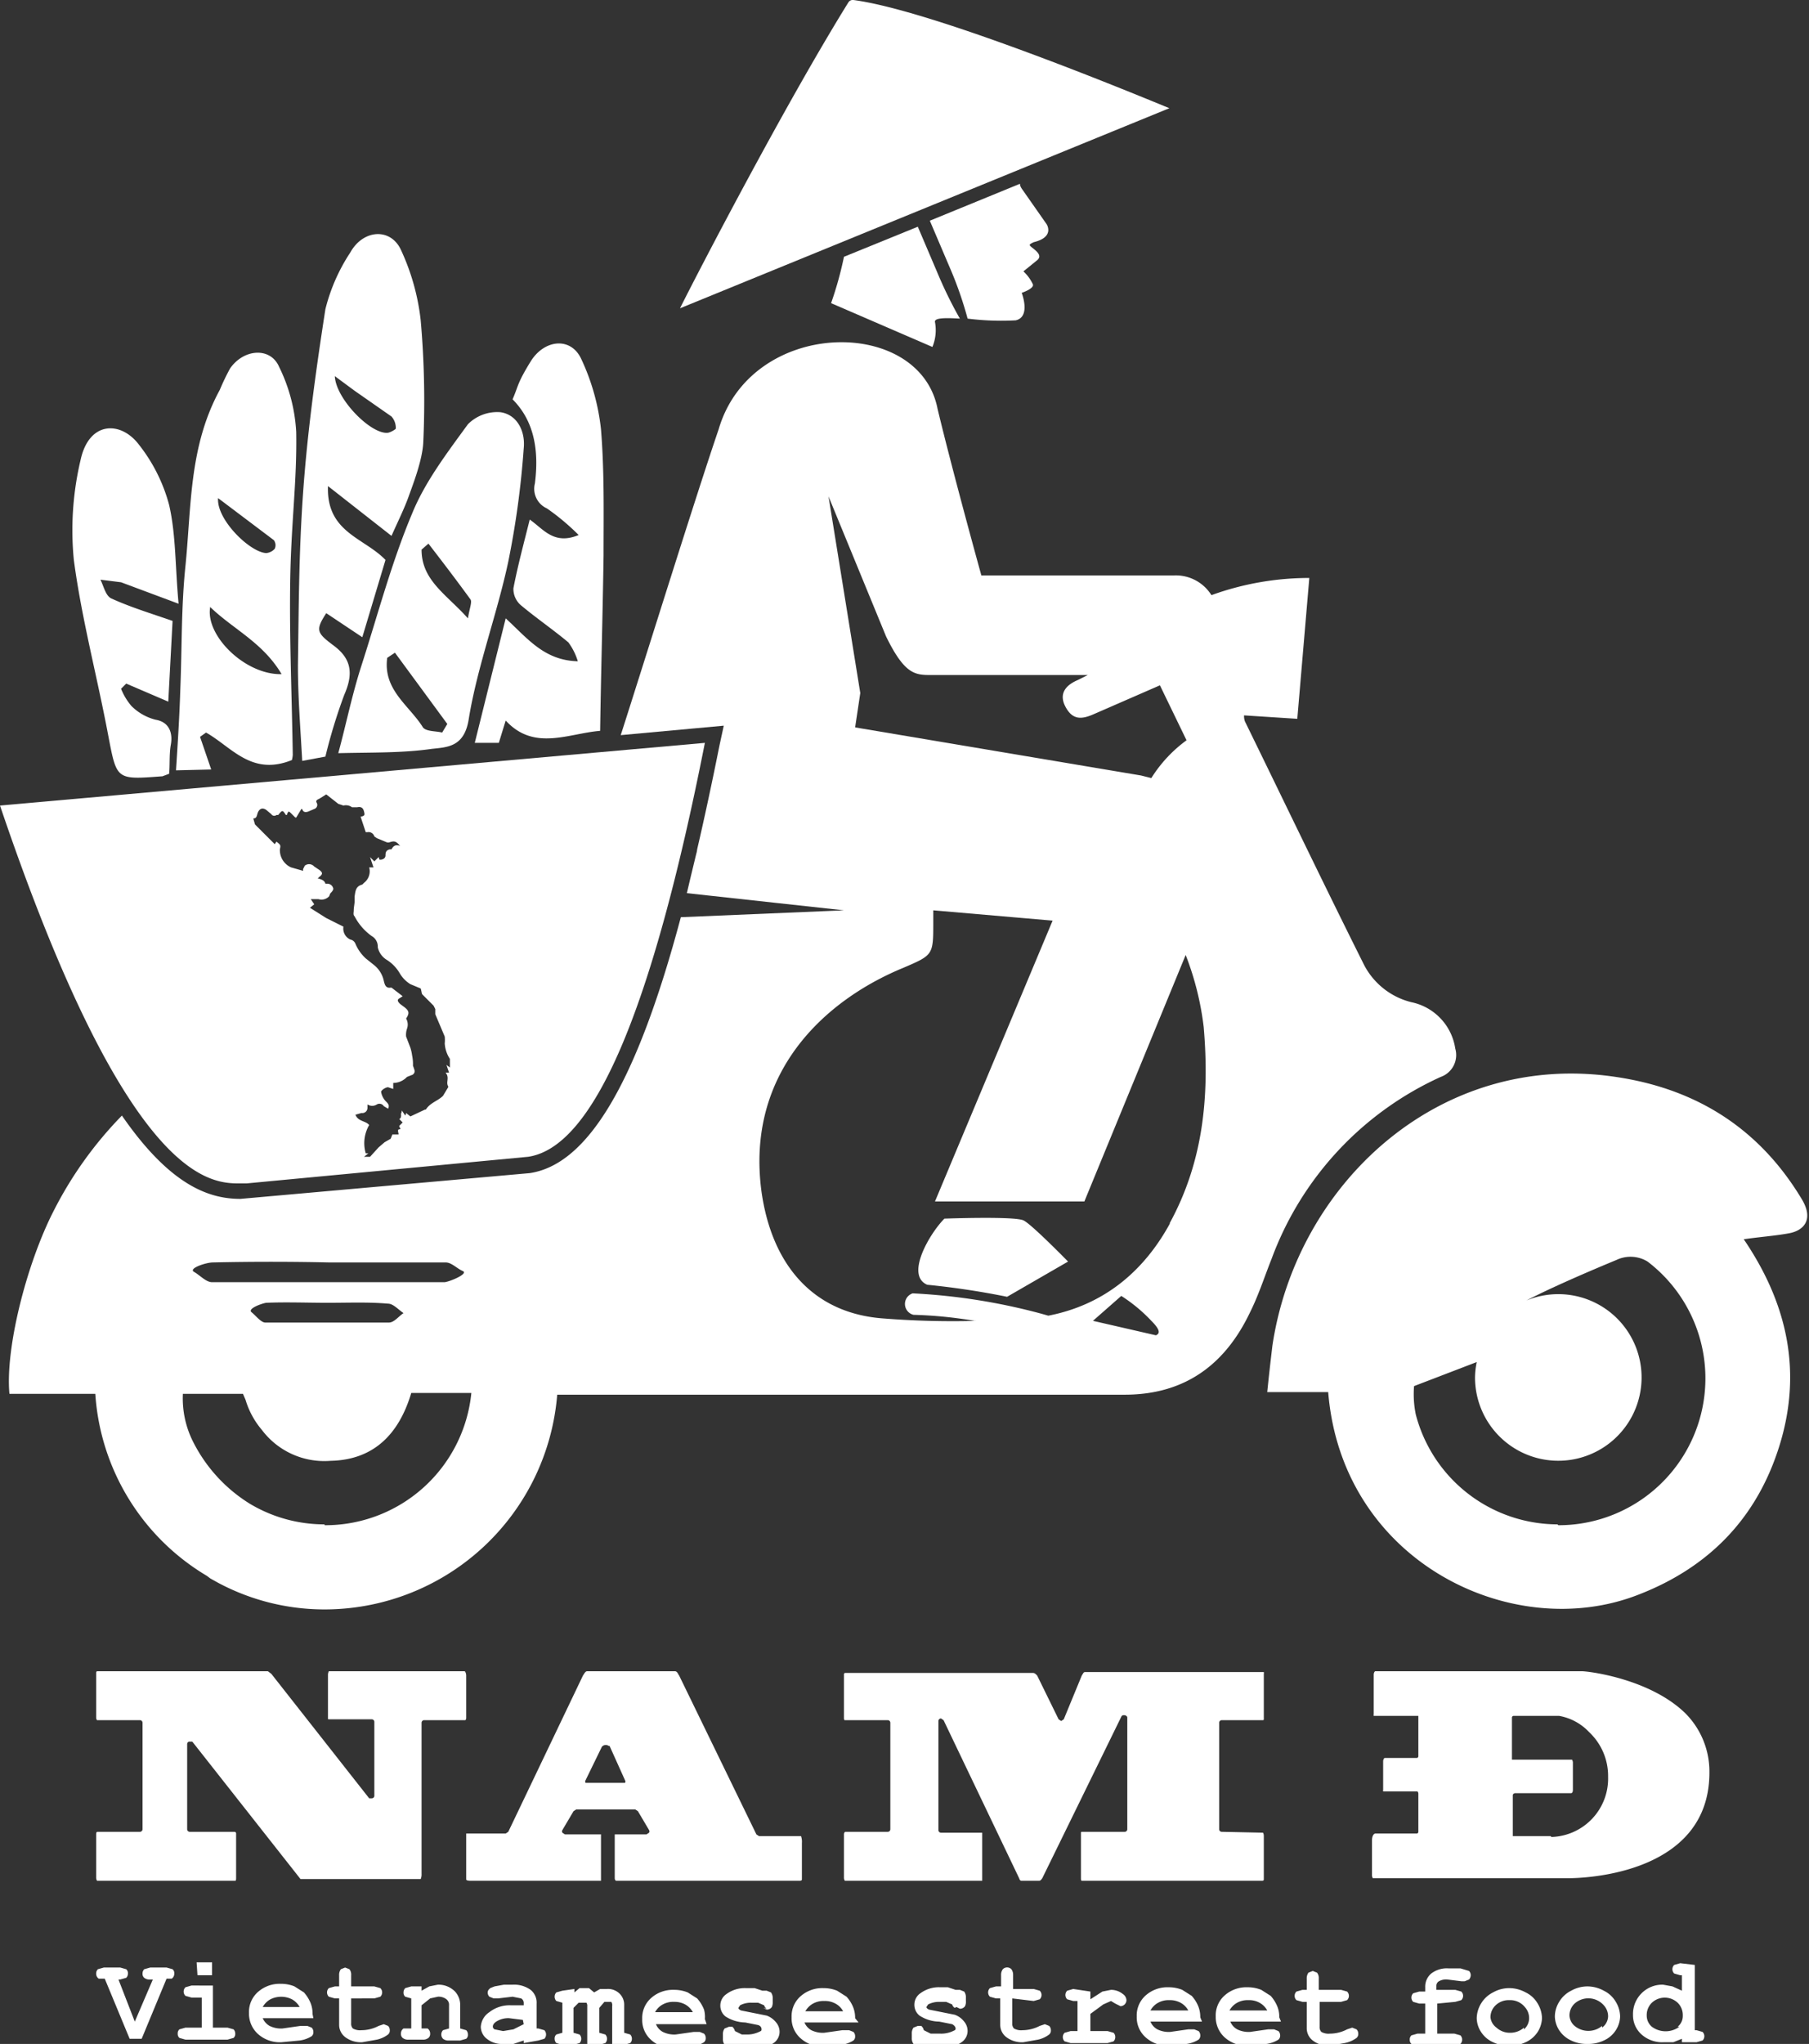
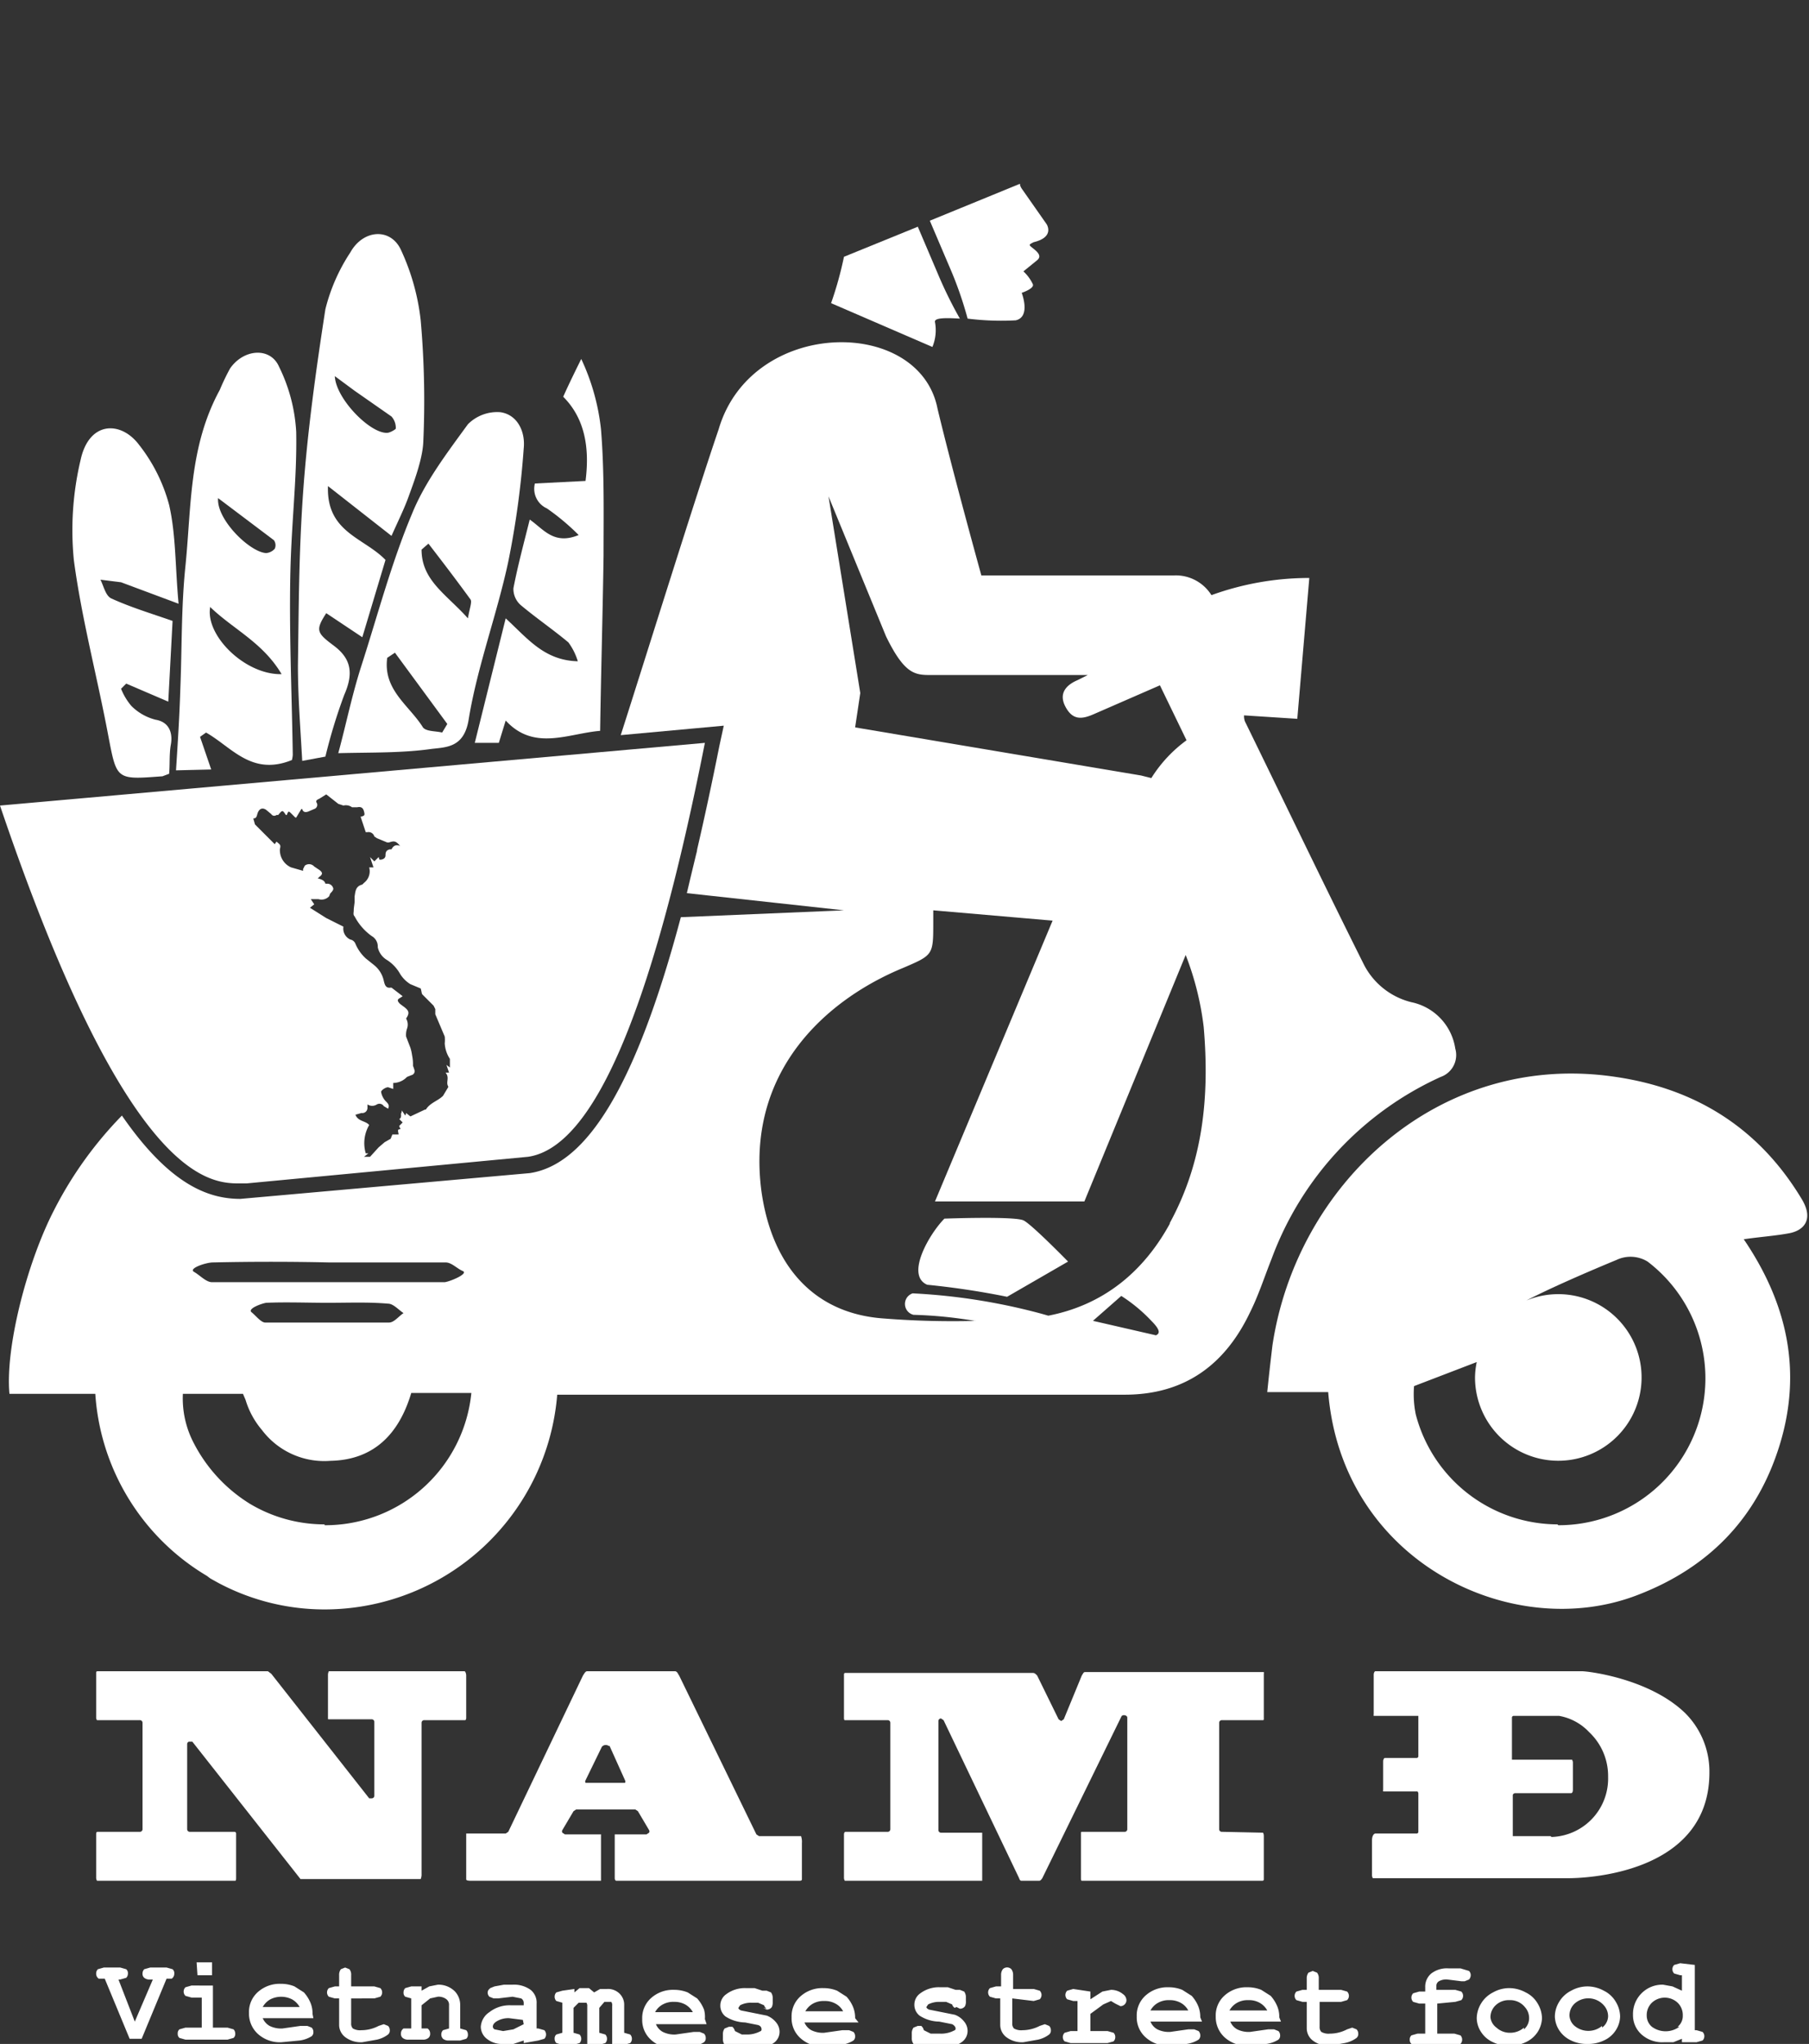
<svg xmlns="http://www.w3.org/2000/svg" viewBox="0 0 210.7 238">
  <rect x="0" y="0" width="210.7" height="238" fill="#333333" stroke="none" />
  <g fill="#fff">
    <path d="m195.6 236a2.7 2.7 0 0 1 -3.2 0 1.7 1.7 0 0 1 -.6-1.3 2 2 0 0 1 .6-1.5 2.2 2.2 0 0 1 3 0 2 2 0 0 1 .6 1.5 1.6 1.6 0 0 1 -.6 1.3m.3-7.4-.7.2a.7.7 0 0 0 0 1l.7.2h.2v1.8l-1.1-.5-1.1-.2a3.4 3.4 0 0 0 -2.5 1 3.4 3.4 0 0 0 -1 2.5 3 3 0 0 0 1 2.3 3.6 3.6 0 0 0 2.6.9h1.1l1-.4v.4h1.7l.7-.2a.7.7 0 0 0 0-1l-.7-.2h-.2v-7.6zm-9.1 7.3a2.5 2.5 0 0 1 -3.2 0 1.7 1.7 0 0 1 -.6-1.2 1.9 1.9 0 0 1 .6-1.4 2.4 2.4 0 0 1 3.4.2 1.9 1.9 0 0 1 .5 1.3 1.7 1.7 0 0 1 -.7 1.3m1.6-3a3.3 3.3 0 0 0 -1.4-1.3 4 4 0 0 0 -1.9-.5 3.9 3.9 0 0 0 -1.9.5 3.4 3.4 0 0 0 -1.4 1.3 3.3 3.3 0 0 0 -.5 1.7 3.1 3.1 0 0 0 .5 1.6 3.3 3.3 0 0 0 1.4 1.2 4.1 4.1 0 0 0 1.9.4 4.2 4.2 0 0 0 1.9-.4 3.2 3.2 0 0 0 1.4-1.2 3.1 3.1 0 0 0 .5-1.6 3.4 3.4 0 0 0 -.5-1.7m-10.7 3a2.4 2.4 0 0 1 -1.6.6 2.3 2.3 0 0 1 -1.6-.6 1.7 1.7 0 0 1 -.7-1.2 1.9 1.9 0 0 1 .6-1.4 2.2 2.2 0 0 1 1.6-.6 2.2 2.2 0 0 1 1.8.8 1.9 1.9 0 0 1 .5 1.3 1.7 1.7 0 0 1 -.6 1.3m1.6-3a3.2 3.2 0 0 0 -1.4-1.3 4 4 0 0 0 -1.9-.5 3.8 3.8 0 0 0 -1.9.5 3.4 3.4 0 0 0 -1.4 1.3 3.4 3.4 0 0 0 -.5 1.7 3 3 0 0 0 .5 1.6 3.2 3.2 0 0 0 1.4 1.2 4.1 4.1 0 0 0 1.9.4 4.2 4.2 0 0 0 1.9-.4 3.3 3.3 0 0 0 1.4-1.2 3.2 3.2 0 0 0 .5-1.6 3.4 3.4 0 0 0 -.5-1.7m-9.6-.2.7-.2a.7.7 0 0 0 0-1l-.7-.2h-2.2v-.5a.6.6 0 0 1 .3-.5 1.7 1.7 0 0 1 1-.2l1.6.2h.4l.5-.2a.8.8 0 0 0 .2-.5.7.7 0 0 0 -.2-.5l-1-.3h-1.4a3 3 0 0 0 -2 .6 2 2 0 0 0 -.7 1.6v.5h-.7l-.7.2a.7.7 0 0 0 0 1l.7.2h.7v3.5h-.9l-.7.2a.6.6 0 0 0 -.2.5.6.6 0 0 0 .2.5l.7.2h4.3l.7-.2a.7.7 0 0 0 .2-.5.7.7 0 0 0 -.2-.5l-.7-.2h-2v-3.5zm-13.3 0 .7-.2a.7.7 0 0 0 0-1l-.7-.2h-2.6v-1.3a1 1 0 0 0 -.2-.7l-.5-.2-.5.2a1.1 1.1 0 0 0 -.2.7v1.3h-.5l-.7.2a.7.7 0 0 0 0 1l.7.2h.5v3.1a1.8 1.8 0 0 0 .7 1.4 3 3 0 0 0 2 .6l1.7-.3a3.4 3.4 0 0 0 1.4-.6.6.6 0 0 0 .2-.5.7.7 0 0 0 -.2-.5l-.5-.2-.6.2a4.3 4.3 0 0 1 -2 .5 1.7 1.7 0 0 1 -1-.2.8.8 0 0 1 -.2-.6v-2.9zm-13 1a2.3 2.3 0 0 1 .9-.9 2.5 2.5 0 0 1 1.3-.3 2.5 2.5 0 0 1 1.3.3 2.3 2.3 0 0 1 .9.9zm5.8.8a3.2 3.2 0 0 0 -.2-1.2 4.3 4.3 0 0 0 -.8-1.3l-1.1-.7a4.2 4.2 0 0 0 -1.6-.3 3.8 3.8 0 0 0 -2.6.9 3.1 3.1 0 0 0 -1.1 2.5 3.2 3.2 0 0 0 1 2.4 3.8 3.8 0 0 0 2.8 1l2.1-.2a3.5 3.5 0 0 0 1.4-.5.6.6 0 0 0 .2-.5.7.7 0 0 0 -.2-.5l-.5-.2h-.7l-2.1.3a3 3 0 0 1 -1.5-.3 1.8 1.8 0 0 1 -.8-.9h5.9zm-15-.8a2.2 2.2 0 0 1 .9-.9 2.5 2.5 0 0 1 1.3-.3 2.6 2.6 0 0 1 1.3.3 2.2 2.2 0 0 1 .9.9zm5.8.8a3.4 3.4 0 0 0 -.2-1.2 4.1 4.1 0 0 0 -.8-1.3l-1.1-.7a4.2 4.2 0 0 0 -1.6-.3 3.8 3.8 0 0 0 -2.6.9 3.1 3.1 0 0 0 -1.1 2.5 3.1 3.1 0 0 0 1 2.4 3.8 3.8 0 0 0 2.7 1l2.1-.2a3.5 3.5 0 0 0 1.4-.5.6.6 0 0 0 .2-.5.7.7 0 0 0 -.2-.5l-.5-.2h-.7l-2.1.3a3 3 0 0 1 -1.5-.3 1.8 1.8 0 0 1 -.8-.9h6zm-14.8-3.3-.7.2a.7.7 0 0 0 0 1l.7.2h.5v3.5h-.8l-.7.2a.7.7 0 0 0 0 1l.7.2h4.3l.7-.2a.7.7 0 0 0 .2-.5.7.7 0 0 0 -.2-.5l-.7-.2h-2v-2l1.5-1.1.9-.4.5.3.6.3a.7.7 0 0 0 .7-.7.9.9 0 0 0 -.4-.7 2.2 2.2 0 0 0 -1.4-.5l-1 .2-1.4.9v-.9zm-4.6 1.4.7-.2a.7.7 0 0 0 0-1l-.7-.2h-2.4v-1.6a1.1 1.1 0 0 0 -.2-.7.7.7 0 0 0 -1 0 1.1 1.1 0 0 0 -.2.7v1.3h-.6l-.7.2a.7.7 0 0 0 0 1l.7.2h.5v3.1a1.8 1.8 0 0 0 .7 1.4 3 3 0 0 0 2 .6l1.7-.3a3.4 3.4 0 0 0 1.3-.6.6.6 0 0 0 .2-.5.7.7 0 0 0 -.2-.5l-.5-.2-.6.2a4.4 4.4 0 0 1 -2 .5 1.7 1.7 0 0 1 -1-.2.8.8 0 0 1 -.2-.6v-2.9zm-9 .7.4.2a.7.7 0 0 0 .6-.3 1.2 1.2 0 0 0 .1-.6v-.4a1.1 1.1 0 0 0 -.2-.7l-.5-.2h-.5l-.9-.3h-.9a3.6 3.6 0 0 0 -2.3.7 1.6 1.6 0 0 0 -.7 1.3 1.6 1.6 0 0 0 .6 1.3 4.3 4.3 0 0 0 2.3.7l1.5.3c.2.1.4.3.4.5s-.1.2-.3.3a3.2 3.2 0 0 1 -1.5.3h-1.1l-.8-.4a.9.9 0 0 0 -.3-.5h-.4l-.5.2a1.1 1.1 0 0 0 -.2.7v.5a1.1 1.1 0 0 0 .2.7l.5.2h.5l1 .3h1.1a4 4 0 0 0 2.5-.7 1.6 1.6 0 0 0 .7-1.3 1.7 1.7 0 0 0 -.4-1.1 2.4 2.4 0 0 0 -1.1-.8l-2-.4-1-.2c-.2-.1-.3-.2-.3-.3l.2-.3a2.8 2.8 0 0 1 1.3-.3h.8l.7.3a.7.7 0 0 0 .3.4m-17.4.4a2.3 2.3 0 0 1 .9-.9 2.5 2.5 0 0 1 1.3-.3 2.5 2.5 0 0 1 1.3.3 2.1 2.1 0 0 1 .9.9zm5.8.8a3.4 3.4 0 0 0 -.2-1.2 4.1 4.1 0 0 0 -.8-1.3l-1.1-.7a4.2 4.2 0 0 0 -1.6-.3 3.8 3.8 0 0 0 -2.6.9 3.1 3.1 0 0 0 -1.1 2.5 3.1 3.1 0 0 0 1 2.4 3.8 3.8 0 0 0 2.7 1l2.1-.2a3.5 3.5 0 0 0 1.4-.5.6.6 0 0 0 .2-.5.7.7 0 0 0 -.2-.5l-.5-.2h-.8l-2.1.3a3 3 0 0 1 -1.5-.3 1.8 1.8 0 0 1 -.8-.9h6.3zm-10.7-1.2.4.2a.7.7 0 0 0 .6-.3 1.3 1.3 0 0 0 .1-.6v-.4a1.1 1.1 0 0 0 -.2-.7l-.5-.2h-.5l-.9-.3h-1a3.6 3.6 0 0 0 -2.3.7 1.6 1.6 0 0 0 -.7 1.3 1.6 1.6 0 0 0 .6 1.3 4.4 4.4 0 0 0 2.3.7l1.5.3c.3.1.4.3.4.5s-.1.2-.3.3a3.2 3.2 0 0 1 -1.5.3h-.5l-.8-.4a1 1 0 0 0 -.3-.5h-.4l-.5.2a1.1 1.1 0 0 0 -.2.7v.5a1.1 1.1 0 0 0 .2.7.7.7 0 0 0 .8.2h.2l1 .3h1.2a4.1 4.1 0 0 0 2.5-.7 1.6 1.6 0 0 0 .7-1.3 1.7 1.7 0 0 0 -.4-1.1 2.5 2.5 0 0 0 -1.1-.8l-2-.4-1-.2c-.2-.1-.3-.2-.3-.3l.2-.3a2.7 2.7 0 0 1 1.3-.3h.8l.7.3a.7.7 0 0 0 .3.4m-13 .4a2.2 2.2 0 0 1 .9-.9 2.5 2.5 0 0 1 1.3-.3 2.6 2.6 0 0 1 1.3.3 2.3 2.3 0 0 1 .9.9zm5.8.8a3.2 3.2 0 0 0 -.1-1.1 4.3 4.3 0 0 0 -.8-1.3l-1.1-.7a4.2 4.2 0 0 0 -1.6-.3 3.8 3.8 0 0 0 -2.6.9 3.1 3.1 0 0 0 -1.1 2.5 3.1 3.1 0 0 0 1 2.4 3.8 3.8 0 0 0 2.7 1l2.1-.2a3.5 3.5 0 0 0 1.4-.5.6.6 0 0 0 .2-.5.7.7 0 0 0 -.2-.5l-.5-.2h-.7l-2.1.3a3 3 0 0 1 -1.5-.3 1.8 1.8 0 0 1 -.8-.9h5.9zm-16.6-3.3-.7.2a.7.7 0 0 0 -.2.5.7.7 0 0 0 .2.5l.7.2v3.5l-.7.2a.6.6 0 0 0 -.2.5.7.7 0 0 0 .2.5l.7.2h1.3l.7-.2a.7.7 0 0 0 .2-.5.7.7 0 0 0 -.2-.5l-.7-.2v-2.9l.6-.6h.9a.6.6 0 0 1 .1.4v4.5h1.4l.7-.2a.7.7 0 0 0 .2-.5.7.7 0 0 0 -.2-.5l-.7-.2v-2.9l.6-.7h.8a.7.7 0 0 1 .1.5v4.5h1.4l.7-.2a.7.7 0 0 0 .2-.5.7.7 0 0 0 -.2-.5l-.7-.2v-3.2a1.8 1.8 0 0 0 -.7-1.5 1.9 1.9 0 0 0 -1.3-.4h-.8l-.7.4-.6-.5h-1.1l-.6.5v-.4zm-4.5 3.9-1.2.6-1.2.2-1-.2a.4.4 0 0 1 -.2-.3c0-.2.1-.4.4-.6a2.6 2.6 0 0 1 1.5-.4l1.6.2zm1.7 1.9.7-.2a.7.7 0 0 0 .2-.5.7.7 0 0 0 -.2-.5l-.7-.2h-.2v-2.9a1.9 1.9 0 0 0 -.7-1.6 3.3 3.3 0 0 0 -2.1-.6h-1l-1.1.2-.5.2-.2.2a.7.7 0 0 0 -.1.3.7.7 0 0 0 .2.5l.5.2h.5l1.7-.2 1 .2a.6.6 0 0 1 .3.5v.3h-1.5a3.8 3.8 0 0 0 -2.5.8 2.2 2.2 0 0 0 -1 1.7 1.8 1.8 0 0 0 .7 1.4 2.8 2.8 0 0 0 1.9.6h1.2l1.2-.4v.3zm-14.8-6.3-.7.2a.7.7 0 0 0 -.2.5.6.6 0 0 0 .2.5l.7.2v3.5h-.9a.7.7 0 0 0 -.3.6.6.6 0 0 0 .2.5 1 1 0 0 0 .7.2h1.6a1 1 0 0 0 .7-.2.6.6 0 0 0 .2-.5.7.7 0 0 0 -.3-.6h-.7v-2.7l1-.8.9-.2a1.5 1.5 0 0 1 1 .3.8.8 0 0 1 .3.7v2.7l-.7.2a.7.7 0 0 0 -.2.5.7.7 0 0 0 .2.5 1 1 0 0 0 .7.2h1.3l.7-.2a.6.6 0 0 0 .2-.5.7.7 0 0 0 -.2-.5l-.7-.2v-2.7a2.3 2.3 0 0 0 -.6-1.6 2.7 2.7 0 0 0 -2-.8l-1 .2-.9.5v-.5zm-4.3 1.4.7-.2a.7.7 0 0 0 0-1l-.7-.2h-2.7v-1.3a1 1 0 0 0 -.2-.7l-.5-.2-.5.2a1.1 1.1 0 0 0 -.2.7v1.3h-.5l-.7.2a.7.7 0 0 0 0 1l.7.2h.5v3.1a1.8 1.8 0 0 0 .7 1.4 3 3 0 0 0 2 .6l1.7-.3a3.4 3.4 0 0 0 1.3-.6.6.6 0 0 0 .2-.5.7.7 0 0 0 -.2-.5l-.5-.2-.6.2a4.3 4.3 0 0 1 -2 .5 1.7 1.7 0 0 1 -1-.2.8.8 0 0 1 -.2-.6v-2.9zm-13 1a2.3 2.3 0 0 1 .9-.9 2.8 2.8 0 0 1 2.5 0 2.3 2.3 0 0 1 .9.9zm5.8.8a3.2 3.2 0 0 0 -.2-1.2 4.3 4.3 0 0 0 -.8-1.3l-1.1-.7a4.1 4.1 0 0 0 -1.6-.3 3.8 3.8 0 0 0 -2.6.9 3.1 3.1 0 0 0 -1.1 2.5 3.2 3.2 0 0 0 1 2.4 3.8 3.8 0 0 0 2.8 1l2.1-.2a3.5 3.5 0 0 0 1.4-.5.6.6 0 0 0 .2-.5.7.7 0 0 0 -.2-.5l-.5-.2h-.8l-2.1.3a3 3 0 0 1 -1.5-.3 1.9 1.9 0 0 1 -.8-.9h5.9zm-14.1-3.3-.7.2a.7.7 0 0 0 0 1l.7.2h1.2v3.5h-1.9l-.7.2a.6.6 0 0 0 -.2.5.6.6 0 0 0 .2.5l.7.2h4.9l.7-.2a.6.6 0 0 0 .2-.5.7.7 0 0 0 -.2-.5l-.7-.2h-1.7v-4.9zm.7-1.2h1.7v-1.5h-1.8zm-9.2.5h.2l.7-.2a.7.7 0 0 0 .2-.5.6.6 0 0 0 -.2-.5l-.7-.2h-1.9l-.7.2a.7.7 0 0 0 -.2.5.7.7 0 0 0 .3.6h.7l2.9 7h1.4l2.9-7h.6a.7.7 0 0 0 .3-.6.6.6 0 0 0 -.2-.5l-.7-.2h-1.9l-.7.2a.7.7 0 0 0 -.2.5.6.6 0 0 0 .2.5 1 1 0 0 0 .7.2h.3l-2.1 4.9z" />
    <path d="m54.3 195.1c0-.2-.1-.5-.2-.5h-15.8a1 1 0 0 0 -.1.4v5.1c0 .1 0 .1.2.1h4.9a.3.3 0 0 1 .3.3v8.6a.3.3 0 0 1 -.3.3h-.3l-11.4-14.5-.4-.3h-19.8c-.2 0-.2.1-.2.2v5.2c0 .2.1.3.1.3h5a.3.3 0 0 1 .3.3v12.4a.3.3 0 0 1 -.3.3h-4.9c-.1 0-.2 0-.2.3v5a.7.7 0 0 0 .1.4h16.1c.1 0 .1-.2.1-.4v-5.1c0-.2-.2-.2-.2-.2h-5.2a.3.3 0 0 1 -.3-.3v-9.9a.3.3 0 0 1 .2-.3h.4l12.6 16h14a1.4 1.4 0 0 0 .1-.6v-17.6a.3.3 0 0 1 .3-.3h4.7c.1 0 .2 0 .2-.3z" />
    <path d="m142.3 213.3a.3.3 0 0 1 -.3-.3v-12.4a.3.3 0 0 1 .3-.3h4.8s.1 0 .1-.1v-5.3a.4.4 0 0 0 0-.2h-20.8c-.2 0-.2.1-.4.4l-2.1 5.1-.3.2-.3-.2-2.5-5.1c-.2-.2-.3-.3-.5-.3h-21.8c-.1 0-.2 0-.2.2v5c0 .1 0 .3.1.3h5a.3.3 0 0 1 .3.3v12.4a.3.3 0 0 1 -.3.3h-4.9c-.2 0-.2.3-.2.3v5a.7.7 0 0 0 .1.4h16v-5.6h-4.8a.3.3 0 0 1 -.3-.3v-12.7a.3.3 0 0 1 .3-.3l.3.2 8.8 18.4c.1.3.2.3.3.3h2c.1 0 .2 0 .4-.3l9.2-18.8c.1-.3.7-.2.7.1v13a.3.3 0 0 1 -.3.3h-5s-.1 0-.1.1v5.3c0 .1 0 .3.1.3h21c.2 0 .2-.1.2-.2v-5c0-.3-.1-.4-.1-.4z" />
    <path d="m88.4 213.8-.3-.2-9-18.5c-.1-.1-.2-.5-.5-.5h-10.2c-.2 0-.3.2-.5.5l-8.7 18.2-.3.2h-4.6v5.3c0 .1 0 .2.6.2h15.1v-5.3a.2.2 0 0 0 0-.1h-4.2l-.3-.2a.3.3 0 0 1 0-.3l1.3-2.2.3-.2h6.9l.3.2 1.3 2.2a.3.3 0 0 1 0 .3l-.3.2h-3.7v5.1s0 .3.2.3h21.3c.3 0 .3-.1.3-.2v-4.2a2 2 0 0 0 -.1-.8zm-15.7-6.2h-4.5a.3.3 0 0 1 0-.3l1.9-3.9a.6.6 0 0 1 .8-.1h.1l1.8 4a.3.3 0 0 1 0 .3z" />
    <path d="m196.3 199.5c-4.1-4-11.2-4.9-12.1-4.9h-24c-.1 0-.2.2-.2.4v4.6a.5.5 0 0 0 0 .2h5.2v4.7a.2.2 0 0 1 -.2.2h-3.7c-.1 0-.2.2-.2.4v3.3a.6.6 0 0 0 0 .2h4a.4.4 0 0 1 .1.3v4.4a.2.2 0 0 1 -.2.2h-4.8c-.2 0-.4.3-.4.8v4a.7.7 0 0 0 .1.4h22.8c1.7 0 16.4-.4 16.4-12.3a9.6 9.6 0 0 0 -2.8-6.9zm-15.7 14.3h-4.4v-4.8a.3.3 0 0 1 .3-.2h6.5s.2 0 .2-.4v-3.2a.7.7 0 0 0 -.1-.3h-7v-4.9a.2.2 0 0 1 .2-.2h5.3a6.3 6.3 0 0 1 3.5 1.9 7 7 0 0 1 2.2 5.2 6.8 6.8 0 0 1 -6.6 7z" />
-     <path d="m62.3 56.3a2.5 2.5 0 0 0 1.4 2.9 26.9 26.9 0 0 1 3.7 3.1c-2.9 1.2-4.1-.7-5.7-1.8-.7 2.8-1.4 5.4-1.9 8a2.5 2.5 0 0 0 .9 2c1.8 1.5 3.7 2.8 5.5 4.3a7.2 7.2 0 0 1 1.1 2.2c-3.9-.1-5.8-2.6-8.4-5l-3.6 14.5h2.8l.8-2.6c3.3 3.6 7.3 1.5 11 1.2.1-6.8.3-13.6.4-20.4 0-4.9.1-9.8-.3-14.7a25.7 25.7 0 0 0 -2.3-8.2c-1.2-2.6-4.3-2.3-5.9.3s-1.4 2.8-2.1 4.4c2.5 2.5 3.1 5.9 2.6 9.8z" />
+     <path d="m62.3 56.3a2.5 2.5 0 0 0 1.4 2.9 26.9 26.9 0 0 1 3.7 3.1c-2.9 1.2-4.1-.7-5.7-1.8-.7 2.8-1.4 5.4-1.9 8a2.5 2.5 0 0 0 .9 2c1.8 1.5 3.7 2.8 5.5 4.3a7.2 7.2 0 0 1 1.1 2.2c-3.9-.1-5.8-2.6-8.4-5l-3.6 14.5h2.8l.8-2.6c3.3 3.6 7.3 1.5 11 1.2.1-6.8.3-13.6.4-20.4 0-4.9.1-9.8-.3-14.7a25.7 25.7 0 0 0 -2.3-8.2s-1.4 2.8-2.1 4.4c2.5 2.5 3.1 5.9 2.6 9.8z" />
    <path d="m42.1 77.5c-1.1 3.4-1.8 6.9-2.7 10.2 3.9-.1 7.4 0 10.9-.5 1.8-.2 3.8-.2 4.3-3.5 1-6.1 3.3-12.2 4.6-18.3a102.5 102.5 0 0 0 1.8-13.2c.2-1.9-.7-3.9-2.7-4.2a4.8 4.8 0 0 0 -3.8 1.4c-2.4 3.3-5 6.7-6.5 10.4-2.4 5.7-4 11.8-5.9 17.7zm9.4 7.8c-.8-.2-2-.1-2.3-.7-1.6-2.5-4.6-4.3-4.1-8l.9-.6 6.1 8.3zm-1.6-22c1.7 2.2 3.3 4.3 4.9 6.5.2.3-.1 1-.3 2.2-2.5-2.8-5.4-4.4-5.4-8z" />
    <path d="m37.9 88.1a63.2 63.2 0 0 1 2.2-7.2c1.1-2.5.8-4.2-1.2-5.7s-2.2-1.8-.9-3.8l4.2 2.8 2.7-9c-2.5-2.6-6.9-3.2-6.7-8.6l7.4 5.8c.8-1.8 1.5-3.2 2-4.6s1.6-4.2 1.7-6.3a106.6 106.6 0 0 0 -.3-14.2 26.3 26.3 0 0 0 -2.3-8.2c-1.2-2.6-4.4-2.4-5.9.3a21.3 21.3 0 0 0 -2.9 6.6c-1.1 7.1-2.1 14.3-2.6 21.4s-.5 13.4-.6 20.1c0 3.7.3 7.4.5 11.1zm3.4-42.6 4.3 3a2 2 0 0 1 .5 1.4c0 .1-.7.5-1 .5-2 .1-6-4-6.1-6.6z" />
    <path d="m24.6 89.6-1.3-3.8.7-.5c3 1.7 5.3 5.1 10 3.2a3.3 3.3 0 0 0 .1-.6c-.1-6.7-.4-13.4-.3-20.2s.8-11.6.7-17.4a19.5 19.5 0 0 0 -2-7.6c-1-2.3-4.1-2.1-5.7.2a25.6 25.6 0 0 0 -1.2 2.5c-3.6 6.6-3.3 13.6-4 20.5-.5 4.8-.4 9.6-.6 14.4-.1 3.2-.3 6.3-.5 9.4zm7.3-26.7a1 1 0 0 1 .1 1 1.5 1.5 0 0 1 -1 .5c-1.9-.1-5.8-3.9-5.6-6.4zm-7.4 7.8c2.7 2.6 6.1 4.1 8.3 7.8-4.3.1-9-4.6-8.3-7.9z" />
    <path d="m12.6 85.6c1 5.2.9 5.2 6.2 4.8h.1l.8-.3c.1-1.1 0-2.3.2-3.4s0-2.6-1.8-2.9a6.1 6.1 0 0 1 -2.8-1.6 7.2 7.2 0 0 1 -1.2-2l.6-.6 4.9 2.1.5-9.4c-2.6-.9-4.9-1.6-7.1-2.6-.7-.3-.9-1.4-1.3-2.2l2.4.3 6.7 2.5c-.4-4.3-.3-8-1.1-11.5a19.4 19.4 0 0 0 -3.5-7c-2.1-2.8-5.8-2.8-6.8 1.7a35.5 35.5 0 0 0 -.8 11.7c.9 6.8 2.7 13.5 4 20.4z" />
    <path d="m120.4 28.2c2.5-.6 1.5-2.1 1.5-2.1l-2.8-4c-.3-.4-.3-.6-.3-.7l-10.5 4.3 2.3 5.4a43.5 43.5 0 0 1 2.1 6 31.4 31.4 0 0 0 5.6.2c1.8-.4.7-3.2.7-3.2s1.5-.5 1.3-1a4.8 4.8 0 0 0 -1.1-1.5l1.6-1.3c.6-.5 0-1-.5-1.4s-.5-.4.1-.7z" />
    <path d="m111.8 37.1a49.2 49.2 0 0 1 -2.6-5.3l-2.3-5.4-8.6 3.5a42.2 42.2 0 0 1 -1.5 5.4l11.8 5.1a5.1 5.1 0 0 0 .3-2.9c-.1-.5 1.2-.5 2.9-.4z" />
-     <path d="m99.4 0a.6.6 0 0 0 -.6.3c-7.2 11.6-17.2 30.8-19.6 35.6l57-23.3c-5.1-2.1-27.7-11.4-36.8-12.6z" />
    <path d="m28 137.8h.7l32.8-3.1c7.6-1.1 14.4-16.8 20.6-48.2l-82.1 7.3c14.9 44 24.5 44 28 44zm1.5-42.5c.4 0 .4-.3.5-.6s.4-.8 1-.4l.6.5a.4.4 0 0 0 .6.1h.2c.5-.6.5-.6.9 0h.1c.2-.5.2-.5.6-.1l.4.4h.1l.6-1h.1c.1.4.4.4.7.3l.7-.3a.5.5 0 0 0 .3-.7c-.2-.3.1-.4.3-.5l.8-.5 1.4 1.1.6.2a1.2 1.2 0 0 1 1 .2h.6c.5-.1.7.1.8.5s.1.5-.4.6l.6 1.8h.2a.7.7 0 0 1 .8.5l.3.2 1.2.5h.2c.6-.2.8-.2 1.3.4-.5-.2-.8 0-1 .4h-.2c-.4.1-.5.3-.5.7s-.4.5-.6.5-.1-.1-.2-.3l-.5.5-.5-.5.4 1.2h-.5a1.7 1.7 0 0 1 -.6 1.8l-.2.2c-.8.2-.8.8-.9 1.4v.6c0 .2-.1.7-.1 1s-.1.5.1.7a6.5 6.5 0 0 0 2 2.3 1.4 1.4 0 0 1 .7 1.3 2.3 2.3 0 0 0 1.1 1.5 4.6 4.6 0 0 1 1.5 1.6 3.7 3.7 0 0 0 1.2 1.2l1.2.5c.1.3.1.6.2.7l1.3 1.3.2.4v.6l1.1 2.6a4.1 4.1 0 0 1 0 .8 3.7 3.7 0 0 0 .6 1.8v1l-.4-.3.3.9h-.4c.5.6 0 1.1.3 1.6a.1.1 0 0 1 0 .1l-.6 1c-.6.6-1.5.8-2 1.6h-.1l-1.7.8-.5-.4a1.2 1.2 0 0 1 -.1.3l-.4-.6c0 .2-.1.4-.1.4s.1.5-.2.6l.4.4-.4.4c0 .2.3.4 0 .4s0 .6-.1.6h-.7l-.2.5-.7.4-.7.6-1 1.1h-.7l.5-.4h-.3a4.2 4.2 0 0 1 .4-3.3c-.4-.5-1.3-.4-1.6-1.2l.7-.2a.6.6 0 0 0 .7-.6v-.4a1 1 0 0 0 1.1 0 .6.6 0 0 1 .8.2l.5.3c.2-.4 0-.6-.3-.9a2.1 2.1 0 0 1 -.5-1c-.1-.2.5-.6.8-.6l.6.2v-.7a2.2 2.2 0 0 0 1.6-.7l.5-.2a.5.5 0 0 0 .4-.5 4.7 4.7 0 0 0 -.2-.6 5 5 0 0 0 -.1-1.2 5.4 5.4 0 0 0 -.2-.9l-.5-1.3a2.2 2.2 0 0 1 .1-.9 1.4 1.4 0 0 0 -.1-1.2c.4-.6.4-.9-.3-1.4l-.4-.3c-.3-.3-.4-.5 0-.7l.3-.2-1.3-1h-.1c-.6.1-.7-.4-.8-.8a3.2 3.2 0 0 0 -1.1-1.8l-1-.8a4.9 4.9 0 0 1 -1.2-1.7.8.8 0 0 0 -.6-.5 1.4 1.4 0 0 1 -.8-1.5l-2-1-1.9-1.2.5-.4-.4-.6h.9a1.2 1.2 0 0 0 1.2-.3c.1-.1.1-.3.2-.4s.4-.4.3-.6a.7.7 0 0 0 -.7-.5h-.2c-.1-.4-.5-.5-.8-.6h-.1l.2-.2c.4-.3.4-.5 0-.8l-.6-.4a.8.8 0 0 0 -1.1-.1l-.2.4v.2l-1.4-.4a2.2 2.2 0 0 1 -1.3-2.1c.1-.5.1-.5-.4-.9l-.2.3-2.3-2.3z" />
    <path d="m209.9 139.7c-4.9-8.2-12.2-12.9-21.7-14.3-20.6-3.1-37.2 12.5-40 31.3-.2 1.7-.4 3.4-.6 5.4h7.1c1.6 19.8 21.5 29.3 36.1 23.6 8.3-3.2 13.9-9 16.5-17.5s.9-16.4-4.2-23.9c2.1-.3 3.7-.4 5.3-.7s2.9-1.5 1.5-3.9zm-28.5 37.8a17.1 17.1 0 0 1 -16.5-12.8 11.7 11.7 0 0 1 -.2-3.3l7.3-2.8a9.3 9.3 0 0 0 -.2 1.8 9.7 9.7 0 1 0 5.2-8.6h.1c2.9-1.6 8.3-3.9 11.2-5.1a3.8 3.8 0 0 1 3.6.2 17.1 17.1 0 0 1 -10.4 30.7z" />
    <path d="m119.2 142.1c-1.1-.5-9.2-.2-9.2-.2-1.7 1.7-4.6 6.6-2 7.7a93.1 93.1 0 0 1 9.3 1.4l7.1-4.1s-4.3-4.4-5.2-4.8z" />
    <path d="m167.8 125.4a2.7 2.7 0 0 0 1.7-3.3 6.5 6.5 0 0 0 -5.1-5.4 8.5 8.5 0 0 1 -5.6-4.5c-4.7-9.4-9.2-18.8-13.8-28.2a1.8 1.8 0 0 1 -.1-.7l6.2.4 1.4-16.4a33.4 33.4 0 0 0 -11.4 2 4.9 4.9 0 0 0 -4.3-2.3h-22.5s-3.3-11.9-5.1-19.4c-2.1-10.8-21.7-10.6-25.5 2.4-2.6 7.6-8.8 27.5-11.4 35.6l12-1.1-.5 2.3q-1.3 6.5-2.6 12.1a2.4 2.4 0 0 1 -.1.5l-.7 2.9-.4 1.7 18.3 2-19 .8c-5.2 19.5-10.9 28.8-17.6 29.8l-33.7 3c-3.7 0-8.2-1.6-13.8-9.7a44.9 44.9 0 0 0 -7.9 11c-3.2 6.2-5.7 16.1-5.2 21.4h10a26.7 26.7 0 0 0 13 21.2l.4.3.9.5a26.3 26.3 0 0 0 12.9 3.1 27.2 27.2 0 0 0 26.6-25h66.1c7 0 11.7-3.5 14.6-9.6 1-2 1.7-4.2 2.5-6.2a37.5 37.5 0 0 1 19.7-21.2zm-143 21.6c4.5-.1 9-.1 13.5 0h13.6c.7 0 1.3.7 2 1s-1.4 1.2-2.1 1.3h-27.1c-.7 0-1.4-.8-2.1-1.2s1.4-1.1 2.2-1.1zm22.2 5.9c-.6.4-1.1 1.1-1.7 1.1h-14.4c-.5 0-1.1-.8-1.6-1.2s1.1-1 1.7-1.1c2.4-.1 4.8 0 7.2 0s4.7-.1 7 .1c.6 0 1.2.7 1.8 1.1zm-9.2 24.6a16.9 16.9 0 0 1 -8.7-2.4 18 18 0 0 1 -6.7-7.4 11.2 11.2 0 0 1 -1.1-5.4h7l.3.7a9.7 9.7 0 0 0 1.9 3.5 9.1 9.1 0 0 0 8 3.6c5.1-.1 8-3.2 9.4-7.9h7a17.1 17.1 0 0 1 -17.1 15.4zm58.7-119.7 6.7 16.3c2.1 4.3 3.3 4.5 5.1 4.5h18.4l-1.2.6c-1.4.6-2.2 1.6-1.4 3.1s1.8 1.5 3.2.9l7.8-3.4 3.1 6.4a15.8 15.8 0 0 0 -4.1 4.4l-1.2-.3-33.3-5.6.6-4zm38.2 97.7-7.4-1.7 3.3-2.9a18.4 18.4 0 0 1 3.5 2.9c1.1 1.1 1 1.5.5 1.7zm1.6-13.1c-3.2 5.9-8 9.6-14.2 10.8l-.7-.2a70.9 70.9 0 0 0 -15.1-2.4 1.3 1.3 0 0 0 .1 2.5 50.2 50.2 0 0 1 7.1.7h.3a102.9 102.9 0 0 1 -11.2-.3c-8-.7-12.7-6.3-13.9-14.7-1.9-14 7.5-22.4 16.5-26.1 3.5-1.5 3.5-1.5 3.5-5.3v-1.4l13.9 1.2-13.7 32.7h17.4l11.8-28.7a34.2 34.2 0 0 1 2.1 8.4c.7 8.2-.1 15.8-4 22.9z" />
  </g>
</svg>